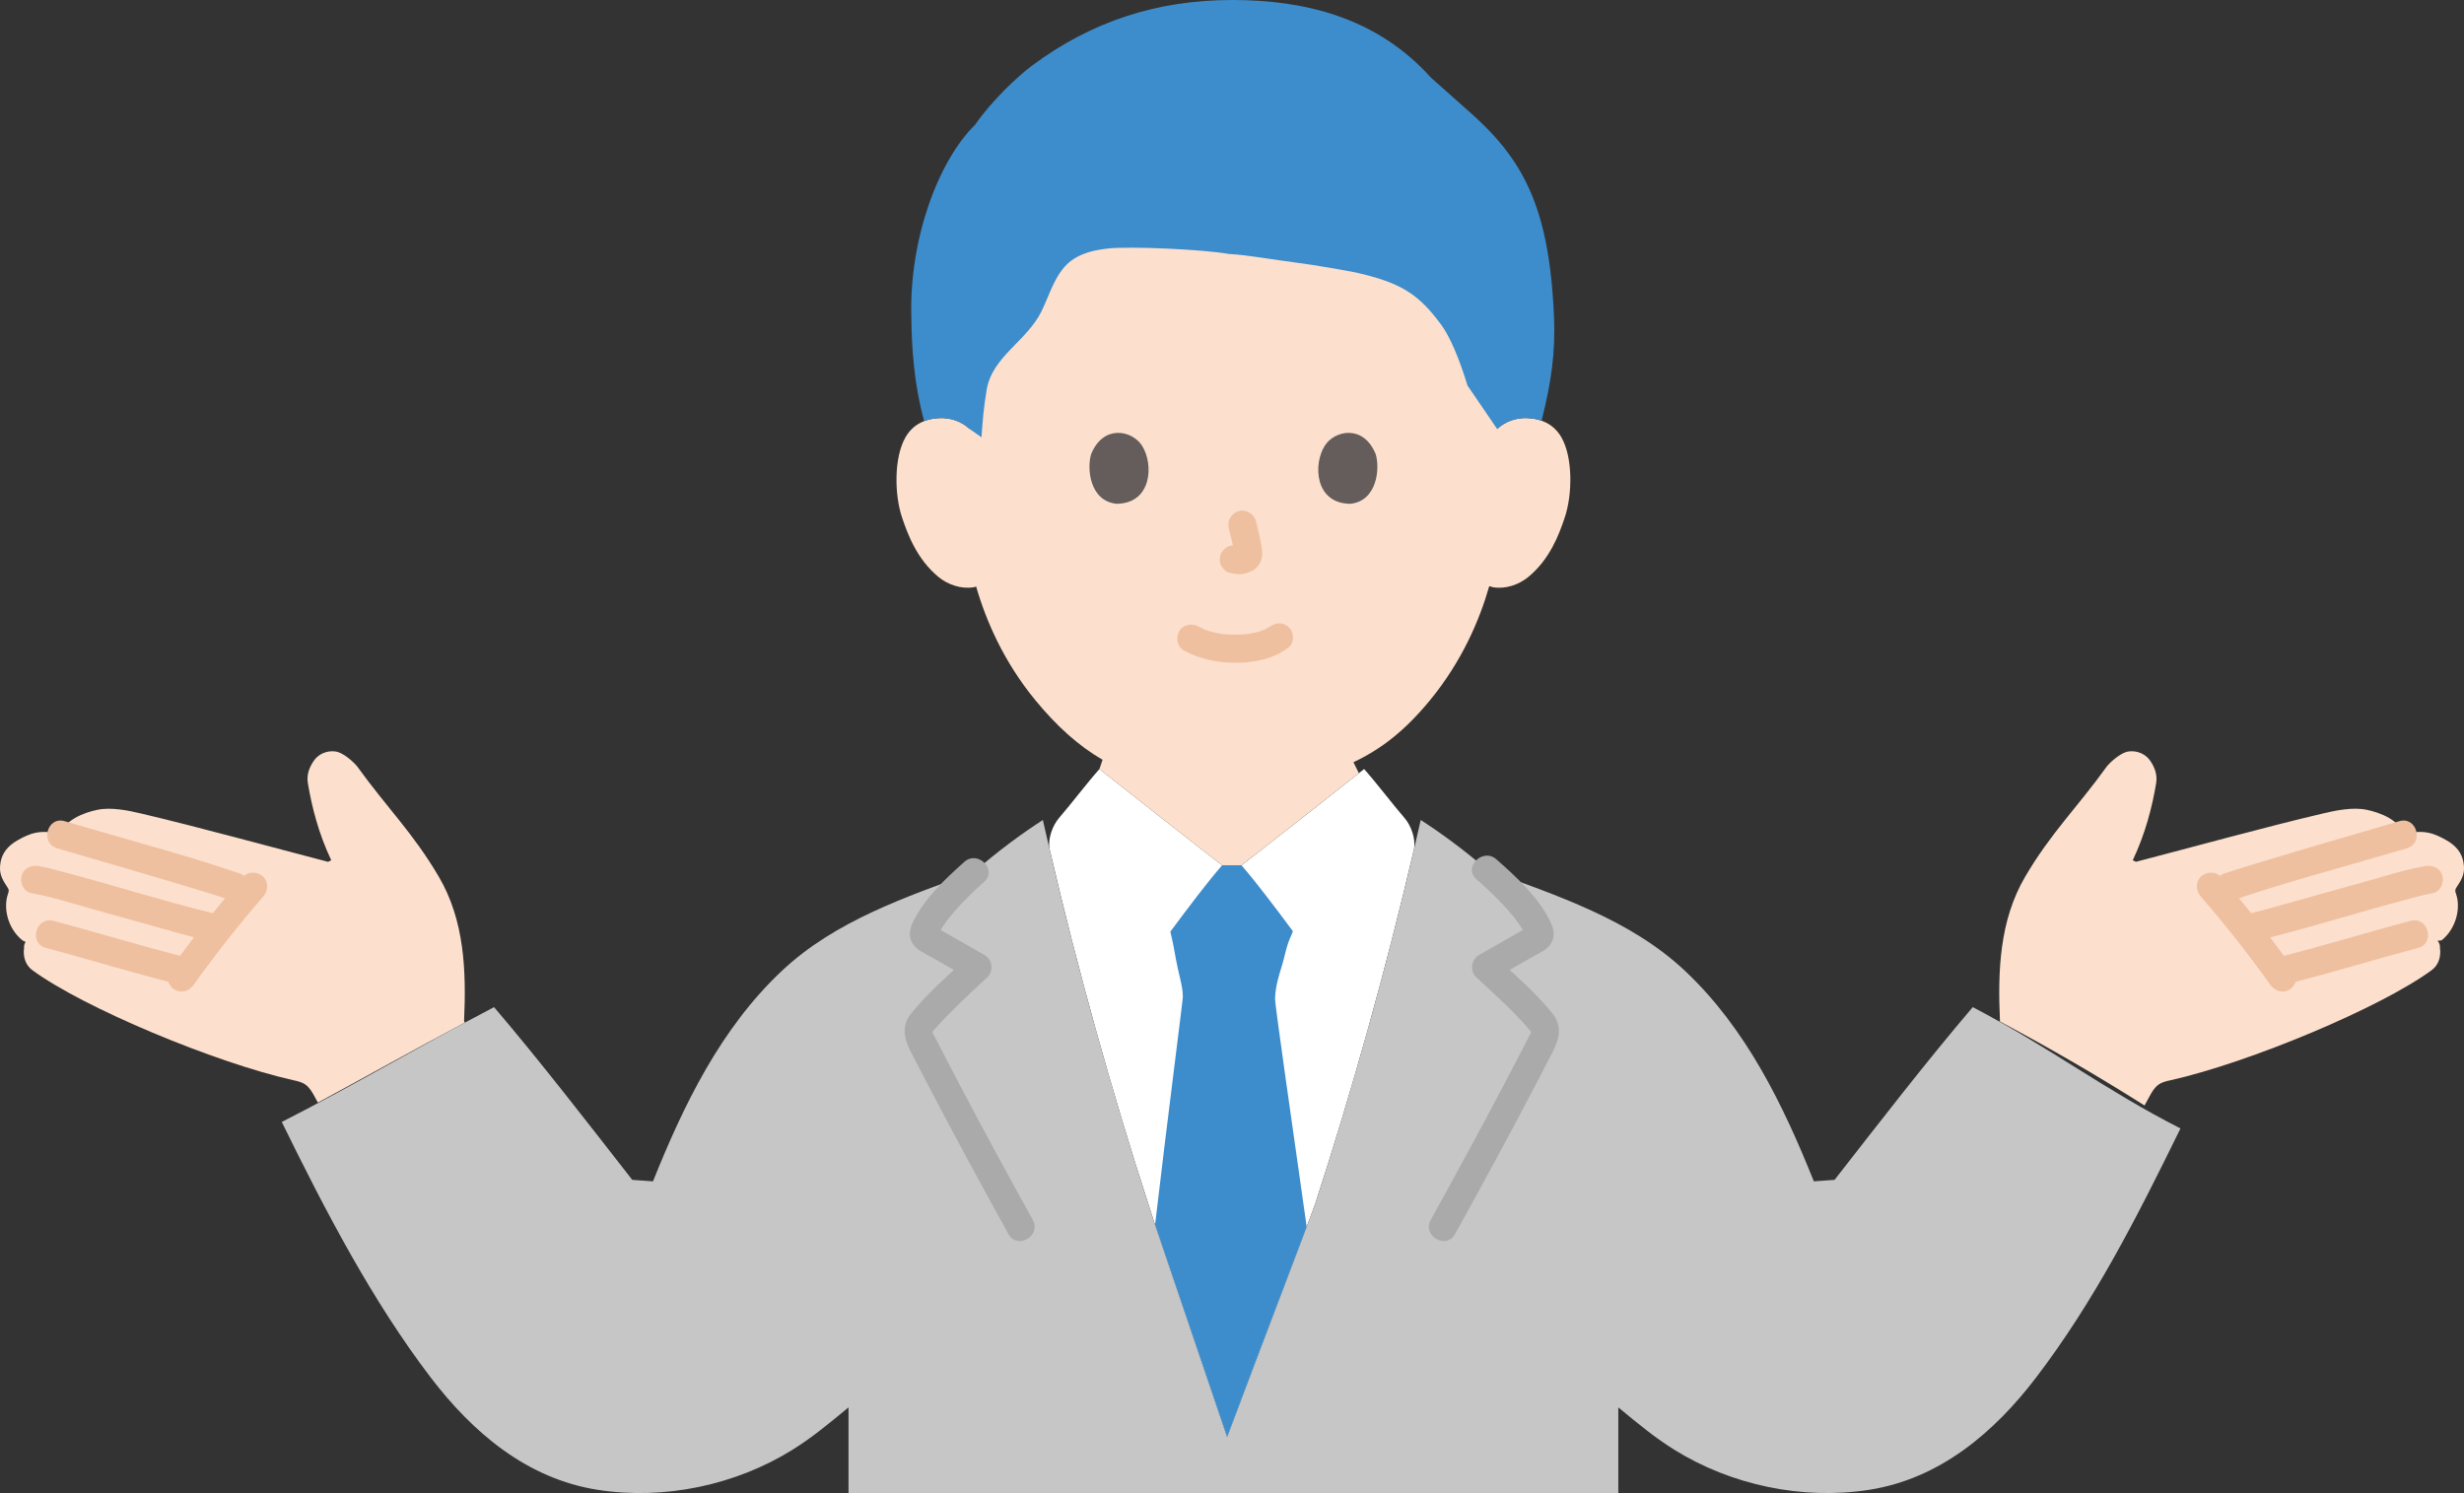
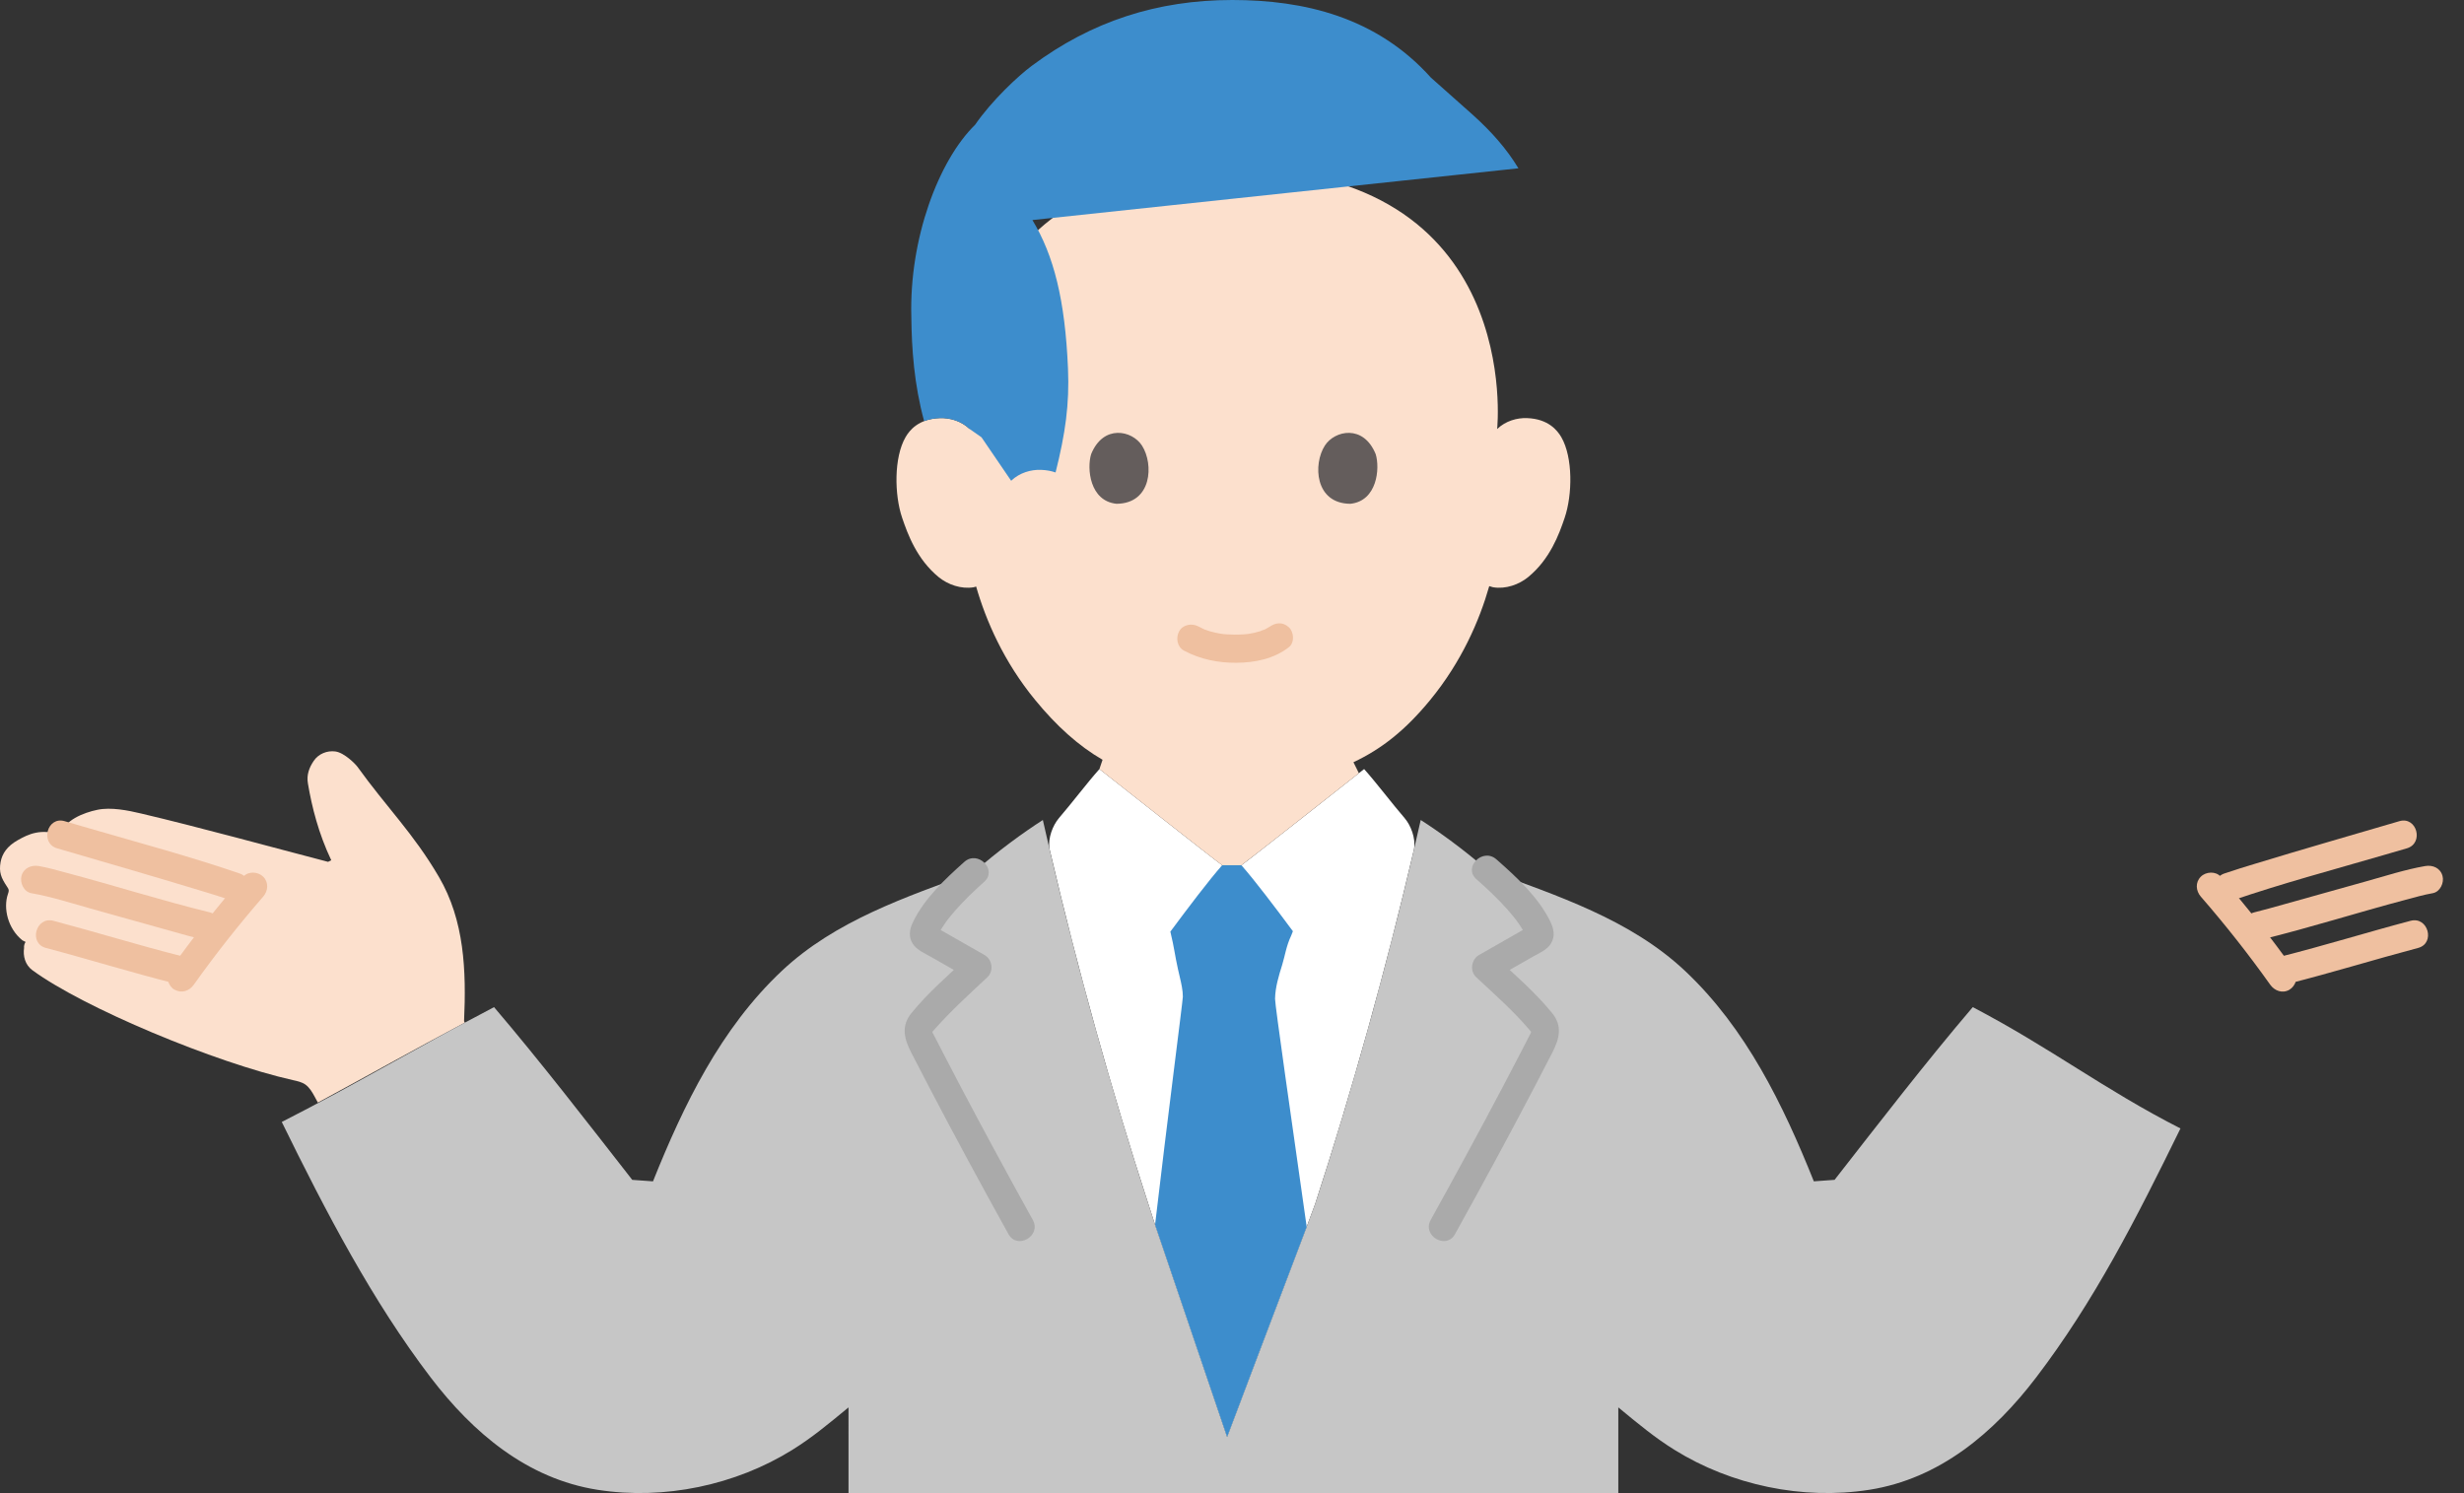
<svg xmlns="http://www.w3.org/2000/svg" id="b" width="420" height="254.528" viewBox="0 0 420 254.528">
  <rect x="0" y="0" width="420" height="254.528" fill="#333333" stroke="none" />
  <defs>
    <style>.d{fill:#aaa;}.e{fill:#3d8dcc;}.f{fill:#fff;}.g{fill:#fce0cd;}.h{fill:#efc0a0;}.i{fill:#c6c6c6;}.j{fill:#645d5c;}</style>
  </defs>
  <g id="c">
    <path class="f" d="M240.927,145.177c-4.654,19.933-10.497,40.877-16.755,60.078-.317.99-6.456,17.082-10.051,26.608,0,0-2.476,6.545-4.951,13.101-2.228-6.555-4.456-13.101-4.456-13.101-2.921-8.615-7.783-22.964-7.823-23.053-.356-1.139-.743-2.307-1.149-3.555-6.238-19.181-12.081-40.114-16.725-60.038-.05-.178-.089-.347-.129-.515-.01-.02-.01-.03,0-.04-.277-1.792.555-3.951,1.624-5.209,2.099-2.426,4.753-5.951,6.892-8.348.921.733,19.508,15.398,20.924,16.398h3.268c1.416-1,20.003-15.666,20.924-16.398,2.139,2.396,4.793,5.922,6.892,8.348,1.079,1.258,1.911,3.426,1.624,5.228v.02c-.04.158-.069.317-.109.475Z" />
-     <path class="g" d="M418.833,151.098c-.119.198-.267.386-.307.624s.05.475.129.693c.822,2.426,0,5.902-2.476,7.892l-.683.069c.297.366.456.782.406,1.228.198,1.347-.168,2.862-1.396,3.773-8.744,6.427-31.183,15.784-44.472,18.765-.733.158-1.466.317-2.079.743-.723.505-1.178,1.307-1.594,2.079-.287.535-.555,1.03-.812,1.495-8.328-5.248-15.735-9.556-24.667-14.329l.02-.04c-.386-8.645-.069-17.161,4.288-24.617,4.367-7.456,8.843-11.754,13.893-18.765.287-.406,2.208-2.396,3.763-2.604,1.406-.188,2.872.406,3.674,1.594.802,1.178,1.238,2.426,1,3.852-.673,4.02-1.832,8.566-3.981,13.101l.545.267c9.15-2.377,22.191-5.971,31.866-8.239,2.278-.545,5.149-1.109,7.437-.634,2.377.485,5.773,1.822,6.238,4.258,3.466-1.089,5.466-.139,7.367.931,1.792,1.01,2.644,2.278,2.901,3.723.317,1.733-.079,2.674-1.06,4.139Z" />
    <path class="g" d="M56.466,146.652c-2.159-4.535-3.307-9.08-3.981-13.101-.248-1.426.198-2.674,1-3.852.802-1.188,2.268-1.782,3.674-1.594,1.555.208,3.476,2.198,3.763,2.604,5.05,7.011,9.516,11.309,13.883,18.765s4.684,15.973,4.298,24.617l.129.238c-8.873,4.723-16.319,8.912-25.053,13.636-.168-.317-.347-.654-.535-1-.426-.772-.881-1.574-1.594-2.079-.614-.426-1.357-.584-2.079-.743-13.299-2.981-35.728-12.338-44.472-18.765-1.228-.911-1.594-2.426-1.396-3.773-.04-.366.059-.713.257-1.03l-.535-.267c-2.485-1.99-3.307-5.466-2.476-7.892.079-.218.158-.456.129-.693-.04-.238-.188-.426-.317-.624-.97-1.466-1.367-2.406-1.06-4.139.267-1.446,1.119-2.713,2.911-3.723,1.891-1.069,3.902-2.02,7.367-.931.465-2.436,3.862-3.773,6.238-4.258,2.287-.475,5.149.089,7.427.634,9.675,2.268,22.726,5.862,31.876,8.239l.545-.267Z" />
    <path class="g" d="M165.986,100.111c-2.169.366-4.436-.465-5.981-1.723-3.733-3.06-5.278-7.318-6.229-10.11-1.337-3.931-1.416-10.298.574-13.744.663-1.159,2.208-3.129,5.852-3.258,1.673-.059,3.634.465,5.08,1.862,0,0-5.743-44.422,44.432-44.422s45.482,44.422,45.482,44.422c1.456-1.396,3.406-1.921,5.08-1.862,3.644.129,5.189,2.099,5.862,3.258,1.99,3.446,1.901,9.813.564,13.744-.941,2.792-2.495,7.05-6.229,10.11-1.545,1.258-3.812,2.089-5.971,1.723l-.654-.188c-1.654,5.823-4.694,12.873-10.081,19.428-4.218,5.129-8.229,8.308-13.061,10.586v.01l.921,1.862c-3.892,3.07-18.775,14.804-20.032,15.695.119.129.238.267.366.416h-4.001c.129-.149.248-.287.366-.416-1.416-1-20.003-15.666-20.924-16.398l.535-1.584c-4.109-2.377-7.872-5.783-11.467-10.17-5.367-6.526-8.407-13.546-10.081-19.359l-.406.119Z" />
    <path class="h" d="M7.828,161.602c7.397,1.955,14.705,4.231,22.127,6.096,2.997.753,4.275-3.875,1.276-4.629-7.422-1.864-14.73-4.14-22.127-6.096-2.989-.79-4.265,3.839-1.276,4.629h0Z" />
    <path class="h" d="M5.342,152.269c3.439.594,6.835,1.712,10.192,2.641,4.675,1.294,9.341,2.621,14.014,3.921,1.629.453,3.256.92,4.898,1.323,3,.736,4.279-3.891,1.276-4.629-8.235-2.021-16.338-4.602-24.535-6.775-1.51-.4-3.029-.845-4.57-1.111-1.276-.22-2.585.341-2.952,1.676-.317,1.155.392,2.73,1.676,2.952h0Z" />
    <path class="h" d="M9.738,144.617c8.128,2.388,16.273,4.72,24.376,7.191,1.823.556,3.65,1.105,5.452,1.724,2.928,1.006,4.185-3.629,1.276-4.629-8.48-2.914-17.193-5.235-25.799-7.742-1.343-.391-2.687-.779-4.029-1.173-2.97-.872-4.238,3.758-1.276,4.629h0Z" />
    <path class="h" d="M41.471,149.455c-4.449,5.118-8.644,10.457-12.575,15.982-.73,1.026-.215,2.715.861,3.284,1.236.653,2.504.234,3.284-.861,3.713-5.219,7.607-10.159,11.825-15.011.85-.978.962-2.433,0-3.394-.868-.868-2.54-.982-3.394,0h0Z" />
    <path class="h" d="M410.897,156.973c-7.397,1.955-14.705,4.231-22.127,6.096-2.994.752-1.726,5.383,1.276,4.629,7.422-1.864,14.73-4.14,22.127-6.096,2.984-.789,1.718-5.42-1.276-4.629h0Z" />
    <path class="h" d="M413.384,147.641c-3.439.594-6.835,1.712-10.192,2.641-4.675,1.294-9.341,2.621-14.014,3.921-1.629.453-3.256.92-4.898,1.323-2.998.736-1.729,5.366,1.276,4.629,8.235-2.021,16.338-4.602,24.535-6.775,1.51-.4,3.029-.845,4.57-1.111,1.278-.221,1.996-1.79,1.676-2.952-.371-1.351-1.67-1.898-2.952-1.676h0Z" />
    <path class="h" d="M408.987,139.989c-8.128,2.388-16.273,4.72-24.376,7.191-1.823.556-3.65,1.105-5.452,1.724-2.904.998-1.657,5.636,1.276,4.629,8.48-2.914,17.193-5.235,25.799-7.742,1.343-.391,2.687-.779,4.029-1.173,2.957-.869,1.699-5.502-1.276-4.629h0Z" />
    <path class="h" d="M375.137,152.849c4.218,4.852,8.112,9.792,11.825,15.011.75,1.055,2.094,1.557,3.284.861,1.043-.61,1.616-2.222.861-3.284-3.931-5.526-8.126-10.865-12.575-15.982-.851-.979-2.523-.872-3.394,0-.971.971-.853,2.413,0,3.394h0Z" />
    <path class="i" d="M275.847,254.528c0-5.237,0-10.067,0-14.602,3.609,2.971,6.227,5.159,9.615,7.262,9.624,5.973,21.782,8.575,33.177,6.783,11.951-1.879,21.208-9.673,28.442-19.161,9.908-12.996,17.054-27.056,24.591-42.436-13.097-6.676-22.051-13.696-35.404-20.683-7.93,9.298-15.891,19.627-23.555,29.444l-3.536.254c-5.232-13.059-11.558-26.089-21.945-35.865-9.353-8.802-21.828-12.831-33.775-17.247-3.878-3.398-8.162-6.489-11.288-8.488-4.843,21.524-11.175,44.536-17.996,65.469-.316.989-6.454,17.078-10.053,26.602,0,0-2.476,6.55-4.951,13.1-2.225-6.55-4.45-13.1-4.45-13.1-2.926-8.616-7.79-22.962-7.831-23.053-.357-1.132-.734-2.304-1.142-3.548-6.811-20.933-13.143-43.945-17.986-65.469-3.233,2.069-7.709,5.305-11.69,8.84-11.653,4.282-23.715,8.328-32.82,16.896-10.388,9.776-16.713,22.806-21.945,35.865l-3.536-.254c-7.664-9.817-15.625-20.145-23.555-29.444-13.353,6.987-23.089,12.9-36.185,19.575,7.537,15.38,15.464,30.547,25.372,43.543,7.233,9.488,16.491,17.282,28.442,19.161,11.395,1.792,23.554-.81,33.177-6.783,3.387-2.103,6.005-4.291,9.612-7.26.002,4.529.002,9.36.002,14.6" />
-     <path class="e" d="M258.822,28.692c-2.03-3.36-4.591-6.236-7.733-9.074l-7.179-6.382C234.604,2.867,222.234,0,210.042,0c-12.789,0-23.997,3.631-34.201,11.242-2.281,1.701-6.747,5.85-9.639,10.038-6.249,6.116-11.234,19.477-10.861,32.727.051,5.369.47,11.542,2.184,17.785.736-.284,1.619-.478,2.68-.515,1.673-.059,3.629.465,5.081,1.86l2.014,1.411c.222-2.992.315-4.659.878-8.077.935-5.677,6.826-8.295,9.33-13.363,1.442-2.92,2.3-6.332,4.767-8.41,1.858-1.564,4.337-2.095,6.728-2.347,3.704-.39,16.231.169,20.421.942,3.544.199,6.98.907,12.035,1.551,2.742.349,7.827,1.246,9.772,1.637,7.649,1.758,10.579,3.668,14.421,8.873,1.472,1.995,3.039,5.635,4.49,10.372l5.055,7.41c1.452-1.395,3.407-1.919,5.081-1.86.972.034,1.795.2,2.492.446,1.666-6.629,2.376-11.613,2.118-17.715-.495-11.707-2.424-19.289-6.065-25.315Z" />
+     <path class="e" d="M258.822,28.692c-2.03-3.36-4.591-6.236-7.733-9.074l-7.179-6.382C234.604,2.867,222.234,0,210.042,0c-12.789,0-23.997,3.631-34.201,11.242-2.281,1.701-6.747,5.85-9.639,10.038-6.249,6.116-11.234,19.477-10.861,32.727.051,5.369.47,11.542,2.184,17.785.736-.284,1.619-.478,2.68-.515,1.673-.059,3.629.465,5.081,1.86l2.014,1.411l5.055,7.41c1.452-1.395,3.407-1.919,5.081-1.86.972.034,1.795.2,2.492.446,1.666-6.629,2.376-11.613,2.118-17.715-.495-11.707-2.424-19.289-6.065-25.315Z" />
    <path class="h" d="M201.84,110.93c2.768,1.461,5.747,2.077,8.877,2.057,3.203-.021,6.417-.661,8.979-2.657.995-.775.875-2.591,0-3.394-1.055-.969-2.332-.827-3.394,0,.734-.572.187-.151-.001-.03-.177.113-.359.218-.546.316-.096.051-.195.096-.292.145-.27.139-.222-.047.118-.041-.206-.004-.551.209-.753.273-.687.221-1.393.372-2.106.481.362-.055-.003-.003-.172.014-.207.02-.413.038-.621.051-.498.032-.998.045-1.497.042-.447-.003-.894-.018-1.34-.048-.205-.014-.41-.03-.614-.051-.046-.005-.788-.121-.268-.028-.664-.119-1.32-.243-1.967-.437-.276-.082-.544-.181-.816-.274-.605-.207.38.193-.166-.064-.337-.159-.67-.325-1-.499-1.11-.586-2.66-.318-3.284.861-.586,1.109-.324,2.658.861,3.284h0Z" />
-     <path class="h" d="M209.448,90.081c.385,1.467.754,2.956.974,4.458l-.086-.638c.026.206.038.409.017.615l.086-.638c-.015.096-.035.185-.068.277l.242-.573c-.029.065-.058.119-.098.178l.375-.486c-.046.056-.089.098-.146.144l.486-.375c-.113.072-.232.131-.353.187l.573-.242c-.194.081-.387.141-.595.174l.638-.086c-.188.022-.371.021-.559,0l.638.086c-.211-.029-.417-.081-.628-.109-.319-.1-.638-.114-.957-.043-.319.014-.617.109-.892.285-.498.291-.973.862-1.103,1.434-.14.614-.11,1.304.242,1.849.312.484.835,1.022,1.434,1.103.49.066.965.19,1.463.212.769.034,1.482-.203,2.168-.518.85-.39,1.515-1.161,1.741-2.076.192-.776.11-1.447-.021-2.224-.243-1.436-.575-2.859-.944-4.268-.152-.579-.588-1.133-1.103-1.434s-1.273-.429-1.849-.242c-1.25.404-2.018,1.651-1.676,2.952h0Z" />
    <path class="j" d="M185.987,77.426c-.744,2.419-.259,7.984,4.324,8.458,6.058-.036,6.38-6.764,4.341-9.928-1.67-2.59-6.579-3.667-8.665,1.47Z" />
    <path class="j" d="M234.495,77.427c.745,2.419.26,7.984-4.324,8.458-6.058-.036-6.38-6.765-4.341-9.928,1.669-2.59,6.579-3.667,8.665,1.47Z" />
    <path class="e" d="M218.441,220.459c1.626-4.284,3.201-8.434,4.289-11.32-2.613-18.414-5.408-37.842-5.391-38.862.034-1.967.623-3.899,1.211-5.778.471-1.524.7-3.251,1.533-4.987,0,0,.113-.29.299-.759-2.989-4.028-6.585-8.779-8.782-11.25h-3.276c-2.21,2.486-5.835,7.279-8.835,11.322.023.085.035.131.035.131.625,2.57.724,3.812,1.261,6.237.1.488.213.975.338,1.463.25,1.075.5,2.163.5,3.263,0,.612-2.697,21.399-4.736,38.868.053.148,4.908,14.469,7.83,23.073l4.452,13.104,4.949-13.104c1.251-3.31,2.809-7.414,4.322-11.4Z" />
    <path class="d" d="M251.664,149.887c1.857,1.63,3.66,3.327,5.302,5.177.684.771,1.34,1.562,1.924,2.412.28.407.547.822.794,1.249.117.201.229.405.336.611.193.4.202.403.028.008l.328-1.211c.182-.162.151-.161-.093.003-.21.12-.419.24-.629.36-.28.16-.559.32-.839.479-.769.439-1.539.878-2.308,1.317-1.469.838-2.938,1.675-4.406,2.516-1.308.749-1.613,2.714-.486,3.769,3.056,2.861,6.295,5.702,9.013,8.895.479.562.438.342.063,1.086-.498.988-1.011,1.968-1.519,2.95-.955,1.846-1.918,3.689-2.886,5.529-4.05,7.692-8.205,15.329-12.418,22.933-1.498,2.704,2.646,5.128,4.145,2.423,4.602-8.307,9.136-16.652,13.537-25.066,1.031-1.971,2.055-3.946,3.07-5.926,1.184-2.308,1.746-4.481-.041-6.683-2.81-3.464-6.321-6.493-9.57-9.535l-.486,3.769c2.236-1.281,4.476-2.555,6.714-3.833,1.066-.609,2.448-1.166,3.119-2.252.779-1.259.497-2.556-.116-3.804-2.037-4.145-5.765-7.572-9.183-10.572-2.313-2.03-5.721,1.352-3.394,3.394h0Z" />
    <path class="d" d="M176.05,207.972c-4.212-7.603-8.363-15.24-12.41-22.933-.968-1.84-1.93-3.683-2.885-5.529-.508-.982-1.022-1.962-1.519-2.95-.362-.722-.451-.507.063-1.086,2.795-3.149,5.942-6.02,9.013-8.895,1.126-1.054.824-3.022-.486-3.769-1.47-.839-2.94-1.677-4.411-2.516-.7-.399-1.4-.798-2.1-1.197-.35-.2-.7-.399-1.05-.599l-.42-.24c-.449-.298-.547-.339-.294-.123l.328,1.211c-.173.393-.165.392.026-.005.106-.204.216-.405.331-.604.243-.422.506-.832.781-1.233.532-.778,1.124-1.505,1.744-2.214,1.548-1.771,3.25-3.4,5.004-4.965,2.31-2.061-1.095-5.446-3.394-3.394-3.279,2.926-6.832,6.262-8.759,10.287-.574,1.199-.797,2.461-.041,3.653.691,1.089,2.035,1.636,3.113,2.252,2.24,1.278,4.481,2.554,6.72,3.833l-.486-3.769c-3.25,3.042-6.761,6.071-9.571,9.535-1.784,2.199-1.225,4.371-.04,6.683,1.015,1.979,2.038,3.954,3.069,5.926,4.399,8.415,8.927,16.761,13.528,25.066,1.497,2.703,5.644.284,4.145-2.423h0Z" />
  </g>
</svg>